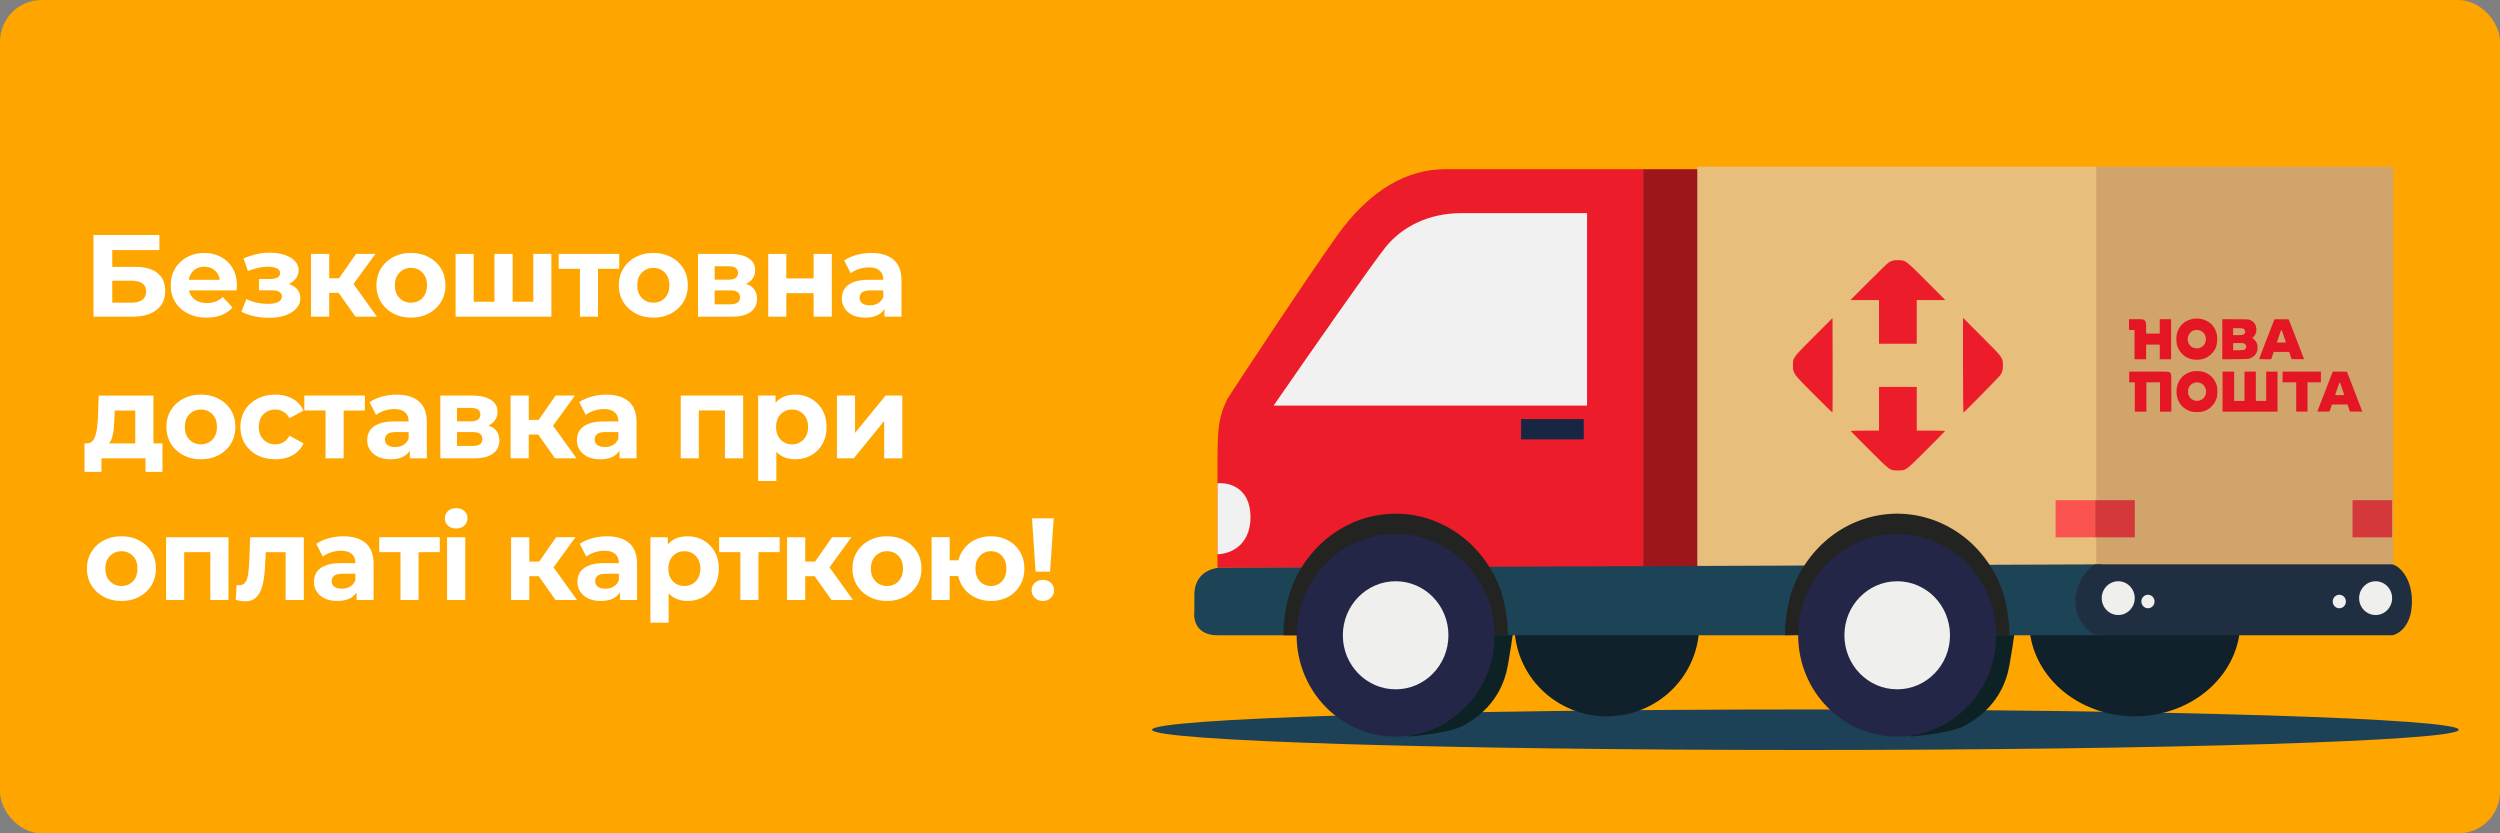
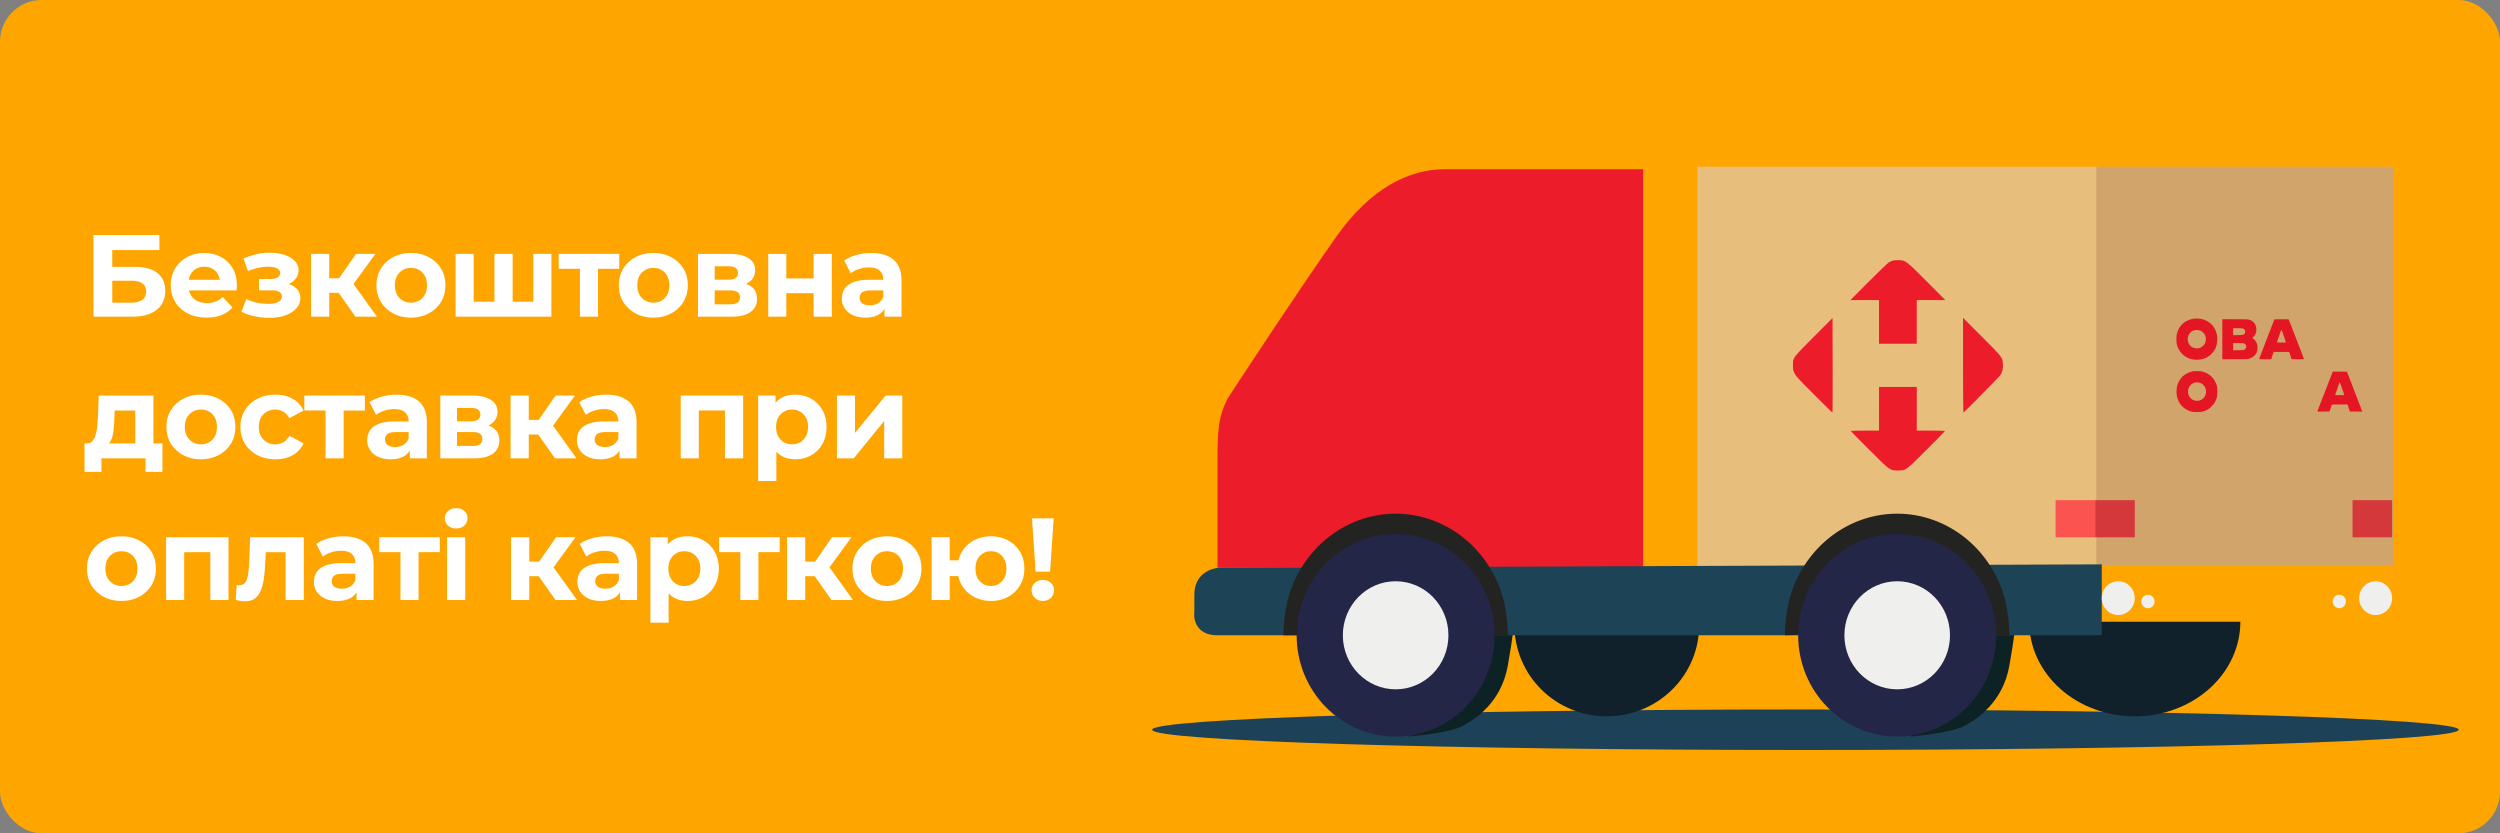
<svg xmlns="http://www.w3.org/2000/svg" width="1200" height="400" fill="none">
  <rect width="100%" height="100%" fill="#808080" stroke="none" />
  <rect width="1200" height="400" rx="20" fill="orange" />
  <path d="M44.872 152v-39.2h31.64v7.224H53.888v8.064h10.864c4.741 0 8.344.989 10.808 2.968 2.501 1.979 3.752 4.853 3.752 8.624 0 3.883-1.381 6.907-4.144 9.072-2.763 2.165-6.664 3.248-11.704 3.248H44.872zm9.016-6.72h9.072c2.315 0 4.088-.448 5.32-1.344 1.232-.933 1.848-2.277 1.848-4.032 0-3.435-2.39-5.152-7.168-5.152h-9.072v10.528zm45.264 7.168c-3.435 0-6.459-.672-9.072-2.016-2.576-1.344-4.574-3.173-5.992-5.488-1.419-2.352-2.128-5.021-2.128-8.008 0-3.024.69-5.693 2.072-8.008a14.824 14.824 0 0 1 5.768-5.488c2.426-1.344 5.17-2.016 8.232-2.016 2.949 0 5.6.635 7.952 1.904 2.389 1.232 4.274 3.024 5.656 5.376 1.381 2.315 2.072 5.096 2.072 8.344 0 .336-.019.728-.056 1.176-.038.411-.075.803-.112 1.176H89.072v-5.096h19.88l-3.36 1.512c0-1.568-.318-2.931-.952-4.088a6.761 6.761 0 0 0-2.632-2.688c-1.12-.672-2.427-1.008-3.92-1.008-1.494 0-2.819.336-3.976 1.008-1.12.635-1.998 1.549-2.632 2.744-.635 1.157-.952 2.539-.952 4.144v1.344c0 1.643.354 3.099 1.064 4.368a7.579 7.579 0 0 0 3.08 2.856c1.344.635 2.912.952 4.704.952 1.605 0 3.005-.243 4.2-.728a10.206 10.206 0 0 0 3.36-2.184l4.648 5.04c-1.382 1.568-3.118 2.781-5.208 3.64-2.091.821-4.499 1.232-7.224 1.232zm30 .112c-2.315 0-4.629-.243-6.944-.728-2.277-.485-4.387-1.213-6.328-2.184l2.352-6.104a23.097 23.097 0 0 0 4.984 1.736c1.829.373 3.677.56 5.544.56 1.344 0 2.501-.131 3.472-.392 1.008-.299 1.773-.709 2.296-1.232a2.59 2.59 0 0 0 .784-1.904c0-.971-.411-1.699-1.232-2.184-.821-.523-2.016-.784-3.584-.784h-6.16v-5.432h5.432c1.008 0 1.867-.112 2.576-.336.709-.224 1.232-.541 1.568-.952.373-.448.56-.971.56-1.568 0-.635-.224-1.176-.672-1.624-.448-.448-1.101-.784-1.96-1.008-.859-.261-1.941-.392-3.248-.392-1.493 0-3.043.187-4.648.56-1.605.336-3.248.84-4.928 1.512l-2.128-6.048a41.792 41.792 0 0 1 5.88-1.96 25.81 25.81 0 0 1 5.768-.784c2.8-.075 5.32.224 7.56.896 2.24.672 3.995 1.643 5.264 2.912 1.307 1.269 1.96 2.819 1.96 4.648a6.237 6.237 0 0 1-1.344 3.92c-.859 1.157-2.053 2.072-3.584 2.744-1.531.635-3.248.952-5.152.952l.224-1.736c3.323 0 5.936.672 7.84 2.016 1.904 1.307 2.856 3.099 2.856 5.376 0 1.941-.672 3.64-2.016 5.096-1.307 1.419-3.099 2.52-5.376 3.304-2.24.747-4.779 1.12-7.616 1.12zm41.469-.56-10.08-14.28 7.112-4.2L180.925 152h-10.304zm-21.336 0v-30.128h8.736V152h-8.736zm6.16-11.424v-7h10.528v7h-10.528zm13.048-2.632-8.176-.896 10.584-15.176h9.296l-11.704 16.072zm28.784 14.504c-3.21 0-6.066-.672-8.568-2.016-2.464-1.344-4.424-3.173-5.88-5.488-1.418-2.352-2.128-5.021-2.128-8.008 0-3.024.71-5.693 2.128-8.008 1.456-2.352 3.416-4.181 5.88-5.488 2.502-1.344 5.358-2.016 8.568-2.016 3.174 0 6.011.672 8.512 2.016 2.502 1.307 4.462 3.117 5.88 5.432 1.419 2.315 2.128 5.003 2.128 8.064 0 2.987-.709 5.656-2.128 8.008-1.418 2.315-3.378 4.144-5.88 5.488-2.501 1.344-5.338 2.016-8.512 2.016zm0-7.168c1.456 0 2.763-.336 3.92-1.008 1.158-.672 2.072-1.624 2.744-2.856.672-1.269 1.008-2.763 1.008-4.48 0-1.755-.336-3.248-1.008-4.48-.672-1.232-1.586-2.184-2.744-2.856-1.157-.672-2.464-1.008-3.92-1.008s-2.762.336-3.92 1.008c-1.157.672-2.09 1.624-2.8 2.856-.672 1.232-1.008 2.725-1.008 4.48 0 1.717.336 3.211 1.008 4.48.71 1.232 1.643 2.184 2.8 2.856 1.158.672 2.464 1.008 3.92 1.008zm41.961-.448-1.904 2.016v-24.976h8.736v24.976l-2.016-2.016h13.888l-1.96 2.016v-24.976h8.68V152h-45.976v-30.128h8.68v24.976l-1.96-2.016h13.832zM278.365 152v-24.976l1.96 2.016h-12.152v-7.168h29.064v7.168h-12.152l1.96-2.016V152h-8.68zm35.263.448c-3.21 0-6.066-.672-8.568-2.016-2.464-1.344-4.424-3.173-5.88-5.488-1.418-2.352-2.128-5.021-2.128-8.008 0-3.024.71-5.693 2.128-8.008 1.456-2.352 3.416-4.181 5.88-5.488 2.502-1.344 5.358-2.016 8.568-2.016 3.174 0 6.011.672 8.512 2.016 2.502 1.307 4.462 3.117 5.88 5.432 1.419 2.315 2.128 5.003 2.128 8.064 0 2.987-.709 5.656-2.128 8.008-1.418 2.315-3.378 4.144-5.88 5.488-2.501 1.344-5.338 2.016-8.512 2.016zm0-7.168c1.456 0 2.763-.336 3.92-1.008 1.158-.672 2.072-1.624 2.744-2.856.672-1.269 1.008-2.763 1.008-4.48 0-1.755-.336-3.248-1.008-4.48-.672-1.232-1.586-2.184-2.744-2.856-1.157-.672-2.464-1.008-3.92-1.008s-2.762.336-3.92 1.008c-1.157.672-2.09 1.624-2.8 2.856-.672 1.232-1.008 2.725-1.008 4.48 0 1.717.336 3.211 1.008 4.48.71 1.232 1.643 2.184 2.8 2.856 1.158.672 2.464 1.008 3.92 1.008zm21.409 6.72v-30.128h15.4c3.771 0 6.72.691 8.848 2.072 2.128 1.344 3.192 3.248 3.192 5.712 0 2.464-1.008 4.405-3.024 5.824-1.979 1.381-4.611 2.072-7.896 2.072l.896-2.016c3.659 0 6.384.672 8.176 2.016 1.829 1.344 2.744 3.304 2.744 5.88 0 2.651-1.008 4.741-3.024 6.272-2.016 1.531-5.096 2.296-9.24 2.296h-16.072zm8.008-5.936h7.336c1.605 0 2.8-.261 3.584-.784.821-.56 1.232-1.4 1.232-2.52 0-1.157-.373-1.997-1.12-2.52-.747-.56-1.923-.84-3.528-.84h-7.504v6.664zm0-11.816h6.608c1.531 0 2.669-.28 3.416-.84.784-.56 1.176-1.363 1.176-2.408 0-1.083-.392-1.885-1.176-2.408-.747-.523-1.885-.784-3.416-.784h-6.608v6.44zM368.753 152v-30.128h8.68v11.76h13.104v-11.76h8.736V152h-8.736v-11.256h-13.104V152h-8.68zm55.795 0v-5.88l-.56-1.288v-10.528c0-1.867-.579-3.323-1.736-4.368-1.12-1.045-2.856-1.568-5.208-1.568-1.606 0-3.192.261-4.76.784-1.531.485-2.838 1.157-3.92 2.016l-3.136-6.104c1.642-1.157 3.621-2.053 5.936-2.688a26.545 26.545 0 0 1 7.056-.952c4.592 0 8.157 1.083 10.696 3.248 2.538 2.165 3.808 5.544 3.808 10.136V152h-8.176zm-9.184.448c-2.352 0-4.368-.392-6.048-1.176-1.68-.821-2.968-1.923-3.864-3.304-.896-1.381-1.344-2.931-1.344-4.648 0-1.792.429-3.36 1.288-4.704.896-1.344 2.296-2.389 4.2-3.136 1.904-.784 4.386-1.176 7.448-1.176h8.008v5.096h-7.056c-2.054 0-3.472.336-4.256 1.008-.747.672-1.12 1.512-1.12 2.52 0 1.12.429 2.016 1.288 2.688.896.635 2.109.952 3.64.952 1.456 0 2.762-.336 3.92-1.008 1.157-.709 1.997-1.736 2.52-3.08l1.344 4.032c-.635 1.941-1.792 3.416-3.472 4.424-1.68 1.008-3.846 1.512-6.496 1.512zM64.92 216.08v-19.04h-9.856l-.168 3.864a152.299 152.299 0 0 1-.28 4.592c-.112 1.456-.336 2.781-.672 3.976-.299 1.157-.747 2.147-1.344 2.968-.597.784-1.4 1.325-2.408 1.624l-8.624-1.232c1.083 0 1.96-.317 2.632-.952.672-.672 1.195-1.587 1.568-2.744.373-1.195.653-2.539.84-4.032.187-1.531.317-3.136.392-4.816l.392-10.416h26.264v26.208H64.92zm-24.36 10.416v-13.664h37.408v13.664h-8.12V220H48.68v6.496h-8.12zm55.898-6.048c-3.211 0-6.067-.672-8.568-2.016-2.464-1.344-4.424-3.173-5.88-5.488-1.419-2.352-2.128-5.021-2.128-8.008 0-3.024.709-5.693 2.128-8.008 1.456-2.352 3.416-4.181 5.88-5.488 2.501-1.344 5.357-2.016 8.568-2.016 3.173 0 6.01.672 8.512 2.016 2.501 1.307 4.461 3.117 5.88 5.432 1.418 2.315 2.128 5.003 2.128 8.064 0 2.987-.71 5.656-2.128 8.008-1.419 2.315-3.379 4.144-5.88 5.488-2.502 1.344-5.339 2.016-8.512 2.016zm0-7.168c1.456 0 2.762-.336 3.92-1.008 1.157-.672 2.072-1.624 2.744-2.856.672-1.269 1.008-2.763 1.008-4.48 0-1.755-.336-3.248-1.008-4.48-.672-1.232-1.587-2.184-2.744-2.856-1.158-.672-2.464-1.008-3.92-1.008s-2.763.336-3.92 1.008c-1.158.672-2.091 1.624-2.8 2.856-.672 1.232-1.008 2.725-1.008 4.48 0 1.717.336 3.211 1.008 4.48.709 1.232 1.642 2.184 2.8 2.856 1.157.672 2.464 1.008 3.92 1.008zm35.744 7.168c-3.248 0-6.141-.653-8.68-1.96-2.538-1.344-4.536-3.192-5.992-5.544-1.418-2.352-2.128-5.021-2.128-8.008 0-3.024.71-5.693 2.128-8.008 1.456-2.352 3.454-4.181 5.992-5.488 2.539-1.344 5.432-2.016 8.68-2.016 3.174 0 5.936.672 8.288 2.016 2.352 1.307 4.088 3.192 5.208 5.656l-6.776 3.64c-.784-1.419-1.773-2.464-2.968-3.136-1.157-.672-2.426-1.008-3.808-1.008-1.493 0-2.837.336-4.032 1.008-1.194.672-2.146 1.624-2.856 2.856-.672 1.232-1.008 2.725-1.008 4.48 0 1.755.336 3.248 1.008 4.48.71 1.232 1.662 2.184 2.856 2.856 1.195.672 2.539 1.008 4.032 1.008 1.382 0 2.651-.317 3.808-.952 1.195-.672 2.184-1.736 2.968-3.192l6.776 3.696c-1.12 2.427-2.856 4.312-5.208 5.656-2.352 1.307-5.114 1.96-8.288 1.96zm24.07-.448v-24.976l1.96 2.016H146.08v-7.168h29.064v7.168h-12.152l1.96-2.016V220h-8.68zm40.441 0v-5.88l-.56-1.288v-10.528c0-1.867-.579-3.323-1.736-4.368-1.12-1.045-2.856-1.568-5.208-1.568-1.605 0-3.192.261-4.76.784-1.531.485-2.837 1.157-3.92 2.016l-3.136-6.104c1.643-1.157 3.621-2.053 5.936-2.688a26.556 26.556 0 0 1 7.056-.952c4.592 0 8.157 1.083 10.696 3.248 2.539 2.165 3.808 5.544 3.808 10.136V220h-8.176zm-9.184.448c-2.352 0-4.368-.392-6.048-1.176-1.68-.821-2.968-1.923-3.864-3.304-.896-1.381-1.344-2.931-1.344-4.648 0-1.792.429-3.36 1.288-4.704.896-1.344 2.296-2.389 4.2-3.136 1.904-.784 4.387-1.176 7.448-1.176h8.008v5.096h-7.056c-2.053 0-3.472.336-4.256 1.008-.747.672-1.12 1.512-1.12 2.52 0 1.12.429 2.016 1.288 2.688.896.635 2.109.952 3.64.952 1.456 0 2.763-.336 3.92-1.008 1.157-.709 1.997-1.736 2.52-3.08l1.344 4.032c-.635 1.941-1.792 3.416-3.472 4.424-1.68 1.008-3.845 1.512-6.496 1.512zm23.829-.448v-30.128h15.4c3.77 0 6.72.691 8.848 2.072 2.128 1.344 3.192 3.248 3.192 5.712 0 2.464-1.008 4.405-3.024 5.824-1.979 1.381-4.611 2.072-7.896 2.072l.896-2.016c3.658 0 6.384.672 8.176 2.016 1.829 1.344 2.744 3.304 2.744 5.88 0 2.651-1.008 4.741-3.024 6.272-2.016 1.531-5.096 2.296-9.24 2.296h-16.072zm8.008-5.936h7.336c1.605 0 2.8-.261 3.584-.784.821-.56 1.232-1.4 1.232-2.52 0-1.157-.374-1.997-1.12-2.52-.747-.56-1.923-.84-3.528-.84h-7.504v6.664zm0-11.816h6.608c1.53 0 2.669-.28 3.416-.84.784-.56 1.176-1.363 1.176-2.408 0-1.083-.392-1.885-1.176-2.408-.747-.523-1.886-.784-3.416-.784h-6.608v6.44zM266.41 220l-10.08-14.28 7.112-4.2L276.714 220H266.41zm-21.336 0v-30.128h8.736V220h-8.736zm6.16-11.424v-7h10.528v7h-10.528zm13.048-2.632-8.176-.896 10.584-15.176h9.296l-11.704 16.072zM297.369 220v-5.88l-.56-1.288v-10.528c0-1.867-.579-3.323-1.736-4.368-1.12-1.045-2.856-1.568-5.208-1.568-1.606 0-3.192.261-4.76.784-1.531.485-2.838 1.157-3.92 2.016l-3.136-6.104c1.642-1.157 3.621-2.053 5.936-2.688a26.545 26.545 0 0 1 7.056-.952c4.592 0 8.157 1.083 10.696 3.248 2.538 2.165 3.808 5.544 3.808 10.136V220h-8.176zm-9.184.448c-2.352 0-4.368-.392-6.048-1.176-1.68-.821-2.968-1.923-3.864-3.304-.896-1.381-1.344-2.931-1.344-4.648 0-1.792.429-3.36 1.288-4.704.896-1.344 2.296-2.389 4.2-3.136 1.904-.784 4.386-1.176 7.448-1.176h8.008v5.096h-7.056c-2.054 0-3.472.336-4.256 1.008-.747.672-1.12 1.512-1.12 2.52 0 1.12.429 2.016 1.288 2.688.896.635 2.109.952 3.64.952 1.456 0 2.762-.336 3.92-1.008 1.157-.709 1.997-1.736 2.52-3.08l1.344 4.032c-.635 1.941-1.792 3.416-3.472 4.424-1.68 1.008-3.846 1.512-6.496 1.512zm38.568-.448v-30.128h29.96V220h-8.736v-24.92l1.96 1.96h-16.464l1.96-1.96V220h-8.68zm54.968.448c-2.539 0-4.76-.56-6.664-1.68-1.904-1.12-3.398-2.819-4.48-5.096-1.046-2.315-1.568-5.227-1.568-8.736 0-3.547.504-6.459 1.512-8.736 1.008-2.277 2.464-3.976 4.368-5.096 1.904-1.12 4.181-1.68 6.832-1.68 2.837 0 5.376.653 7.616 1.96 2.277 1.269 4.069 3.061 5.376 5.376 1.344 2.315 2.016 5.04 2.016 8.176 0 3.173-.672 5.917-2.016 8.232-1.307 2.315-3.099 4.107-5.376 5.376-2.24 1.269-4.779 1.904-7.616 1.904zm-17.808 10.416v-40.992h8.344v6.16l-.168 8.96.56 8.904v16.968h-8.736zm16.296-17.584c1.456 0 2.744-.336 3.864-1.008 1.157-.672 2.072-1.624 2.744-2.856.709-1.269 1.064-2.763 1.064-4.48 0-1.755-.355-3.248-1.064-4.48-.672-1.232-1.587-2.184-2.744-2.856-1.12-.672-2.408-1.008-3.864-1.008s-2.763.336-3.92 1.008c-1.158.672-2.072 1.624-2.744 2.856-.672 1.232-1.008 2.725-1.008 4.48 0 1.717.336 3.211 1.008 4.48.672 1.232 1.586 2.184 2.744 2.856 1.157.672 2.464 1.008 3.92 1.008zm21.523 6.72v-30.128h8.68v17.92l14.672-17.92h8.008V220h-8.68v-17.92L409.796 220h-8.064zm-343.42 68.448c-3.21 0-6.067-.672-8.568-2.016-2.464-1.344-4.424-3.173-5.88-5.488-1.419-2.352-2.128-5.021-2.128-8.008 0-3.024.71-5.693 2.128-8.008 1.456-2.352 3.416-4.181 5.88-5.488 2.501-1.344 5.357-2.016 8.568-2.016 3.173 0 6.01.672 8.512 2.016 2.501 1.307 4.461 3.117 5.88 5.432 1.419 2.315 2.128 5.003 2.128 8.064 0 2.987-.71 5.656-2.128 8.008-1.419 2.315-3.379 4.144-5.88 5.488-2.501 1.344-5.339 2.016-8.512 2.016zm0-7.168c1.456 0 2.763-.336 3.92-1.008 1.157-.672 2.072-1.624 2.744-2.856.672-1.269 1.008-2.763 1.008-4.48 0-1.755-.336-3.248-1.008-4.48-.672-1.232-1.587-2.184-2.744-2.856-1.157-.672-2.464-1.008-3.92-1.008s-2.763.336-3.92 1.008c-1.157.672-2.09 1.624-2.8 2.856-.672 1.232-1.008 2.725-1.008 4.48 0 1.717.336 3.211 1.008 4.48.71 1.232 1.643 2.184 2.8 2.856 1.157.672 2.464 1.008 3.92 1.008zM79.721 288v-30.128h29.96V288h-8.736v-24.92l1.96 1.96H86.441l1.96-1.96V288h-8.68zm33.408-.056.448-7.168.672.112h.616c1.045 0 1.866-.299 2.464-.896.597-.597 1.045-1.4 1.344-2.408.298-1.045.504-2.221.616-3.528a67.62 67.62 0 0 0 .336-4.088l.448-12.096h25.76V288h-8.736v-25.088l1.96 2.128h-13.216l1.848-2.24-.392 7.56c-.112 2.688-.336 5.152-.672 7.392-.299 2.24-.803 4.181-1.512 5.824-.71 1.605-1.662 2.856-2.856 3.752-1.195.859-2.726 1.288-4.592 1.288a14.36 14.36 0 0 1-2.128-.168 23.2 23.2 0 0 1-2.408-.504zm58.016.056v-5.88l-.56-1.288v-10.528c0-1.867-.578-3.323-1.736-4.368-1.12-1.045-2.856-1.568-5.208-1.568-1.605 0-3.192.261-4.76.784-1.53.485-2.837 1.157-3.92 2.016l-3.136-6.104c1.643-1.157 3.622-2.053 5.936-2.688a26.556 26.556 0 0 1 7.056-.952c4.592 0 8.158 1.083 10.696 3.248 2.539 2.165 3.808 5.544 3.808 10.136V288h-8.176zm-9.184.448c-2.352 0-4.368-.392-6.048-1.176-1.68-.821-2.968-1.923-3.864-3.304-.896-1.381-1.344-2.931-1.344-4.648 0-1.792.43-3.36 1.288-4.704.896-1.344 2.296-2.389 4.2-3.136 1.904-.784 4.387-1.176 7.448-1.176h8.008v5.096h-7.056c-2.053 0-3.472.336-4.256 1.008-.746.672-1.12 1.512-1.12 2.52 0 1.12.43 2.016 1.288 2.688.896.635 2.11.952 3.64.952 1.456 0 2.763-.336 3.92-1.008 1.158-.709 1.998-1.736 2.52-3.08l1.344 4.032c-.634 1.941-1.792 3.416-3.472 4.424-1.68 1.008-3.845 1.512-6.496 1.512zM192.23 288v-24.976l1.96 2.016h-12.152v-7.168h29.064v7.168H198.95l1.96-2.016V288h-8.68zm22.353 0v-30.128h8.736V288h-8.736zm4.368-34.328c-1.605 0-2.912-.467-3.92-1.4-1.008-.933-1.512-2.091-1.512-3.472 0-1.381.504-2.539 1.512-3.472 1.008-.933 2.315-1.4 3.92-1.4s2.912.448 3.92 1.344c1.008.859 1.512 1.979 1.512 3.36 0 1.456-.504 2.669-1.512 3.64-.971.933-2.277 1.4-3.92 1.4zM266.657 288l-10.08-14.28 7.112-4.2L276.961 288h-10.304zm-21.336 0v-30.128h8.736V288h-8.736zm6.16-11.424v-7h10.528v7h-10.528zm13.048-2.632-8.176-.896 10.584-15.176h9.296l-11.704 16.072zM297.616 288v-5.88l-.56-1.288v-10.528c0-1.867-.579-3.323-1.736-4.368-1.12-1.045-2.856-1.568-5.208-1.568-1.606 0-3.192.261-4.76.784-1.531.485-2.838 1.157-3.92 2.016l-3.136-6.104c1.642-1.157 3.621-2.053 5.936-2.688a26.545 26.545 0 0 1 7.056-.952c4.592 0 8.157 1.083 10.696 3.248 2.538 2.165 3.808 5.544 3.808 10.136V288h-8.176zm-9.184.448c-2.352 0-4.368-.392-6.048-1.176-1.68-.821-2.968-1.923-3.864-3.304-.896-1.381-1.344-2.931-1.344-4.648 0-1.792.429-3.36 1.288-4.704.896-1.344 2.296-2.389 4.2-3.136 1.904-.784 4.386-1.176 7.448-1.176h8.008v5.096h-7.056c-2.054 0-3.472.336-4.256 1.008-.747.672-1.12 1.512-1.12 2.52 0 1.12.429 2.016 1.288 2.688.896.635 2.109.952 3.64.952 1.456 0 2.762-.336 3.92-1.008 1.157-.709 1.997-1.736 2.52-3.08l1.344 4.032c-.635 1.941-1.792 3.416-3.472 4.424-1.68 1.008-3.846 1.512-6.496 1.512zm41.581 0c-2.539 0-4.76-.56-6.664-1.68-1.904-1.12-3.398-2.819-4.48-5.096-1.046-2.315-1.568-5.227-1.568-8.736 0-3.547.504-6.459 1.512-8.736 1.008-2.277 2.464-3.976 4.368-5.096 1.904-1.12 4.181-1.68 6.832-1.68 2.837 0 5.376.653 7.616 1.96 2.277 1.269 4.069 3.061 5.376 5.376 1.344 2.315 2.016 5.04 2.016 8.176 0 3.173-.672 5.917-2.016 8.232-1.307 2.315-3.099 4.107-5.376 5.376-2.24 1.269-4.779 1.904-7.616 1.904zm-17.808 10.416v-40.992h8.344v6.16l-.168 8.96.56 8.904v16.968h-8.736zm16.296-17.584c1.456 0 2.744-.336 3.864-1.008 1.157-.672 2.072-1.624 2.744-2.856.709-1.269 1.064-2.763 1.064-4.48 0-1.755-.355-3.248-1.064-4.48-.672-1.232-1.587-2.184-2.744-2.856-1.12-.672-2.408-1.008-3.864-1.008s-2.763.336-3.92 1.008c-1.158.672-2.072 1.624-2.744 2.856-.672 1.232-1.008 2.725-1.008 4.48 0 1.717.336 3.211 1.008 4.48.672 1.232 1.586 2.184 2.744 2.856 1.157.672 2.464 1.008 3.92 1.008zM355.37 288v-24.976l1.96 2.016h-12.152v-7.168h29.064v7.168H362.09l1.96-2.016V288h-8.68zm43.744 0-10.08-14.28 7.112-4.2L409.418 288h-10.304zm-21.336 0v-30.128h8.736V288h-8.736zm6.16-11.424v-7h10.528v7h-10.528zm13.048-2.632-8.176-.896 10.584-15.176h9.296l-11.704 16.072zm28.784 14.504c-3.21 0-6.066-.672-8.568-2.016-2.464-1.344-4.424-3.173-5.88-5.488-1.418-2.352-2.128-5.021-2.128-8.008 0-3.024.71-5.693 2.128-8.008 1.456-2.352 3.416-4.181 5.88-5.488 2.502-1.344 5.358-2.016 8.568-2.016 3.174 0 6.011.672 8.512 2.016 2.502 1.307 4.462 3.117 5.88 5.432 1.419 2.315 2.128 5.003 2.128 8.064 0 2.987-.709 5.656-2.128 8.008-1.418 2.315-3.378 4.144-5.88 5.488-2.501 1.344-5.338 2.016-8.512 2.016zm0-7.168c1.456 0 2.763-.336 3.92-1.008 1.158-.672 2.072-1.624 2.744-2.856.672-1.269 1.008-2.763 1.008-4.48 0-1.755-.336-3.248-1.008-4.48-.672-1.232-1.586-2.184-2.744-2.856-1.157-.672-2.464-1.008-3.92-1.008s-2.762.336-3.92 1.008c-1.157.672-2.09 1.624-2.8 2.856-.672 1.232-1.008 2.725-1.008 4.48 0 1.717.336 3.211 1.008 4.48.71 1.232 1.643 2.184 2.8 2.856 1.158.672 2.464 1.008 3.92 1.008zm21.409 6.72v-30.128h8.68v11.088h8.848v7.56h-8.848V288h-8.68zm28.504.448c-3.099 0-5.861-.672-8.288-2.016-2.427-1.344-4.331-3.173-5.712-5.488-1.381-2.352-2.072-5.021-2.072-8.008 0-3.024.691-5.693 2.072-8.008 1.381-2.352 3.285-4.181 5.712-5.488 2.427-1.344 5.189-2.016 8.288-2.016s5.843.672 8.232 2.016c2.427 1.307 4.331 3.136 5.712 5.488 1.381 2.315 2.072 4.984 2.072 8.008 0 2.987-.691 5.656-2.072 8.008-1.381 2.352-3.285 4.2-5.712 5.544-2.389 1.307-5.133 1.96-8.232 1.96zm0-7.168c1.419 0 2.669-.336 3.752-1.008 1.12-.672 1.997-1.624 2.632-2.856.672-1.269 1.008-2.763 1.008-4.48 0-1.755-.336-3.248-1.008-4.48-.635-1.232-1.512-2.184-2.632-2.856-1.083-.672-2.333-1.008-3.752-1.008-1.381 0-2.651.336-3.808 1.008-1.12.672-2.016 1.624-2.688 2.856-.635 1.232-.952 2.725-.952 4.48 0 1.717.317 3.211.952 4.48.672 1.232 1.568 2.184 2.688 2.856 1.157.672 2.427 1.008 3.808 1.008zm21.41-6.888-1.736-25.592h10.416l-1.736 25.592h-6.944zm3.472 14.056c-1.568 0-2.856-.504-3.864-1.512s-1.512-2.203-1.512-3.584c0-1.419.504-2.595 1.512-3.528 1.008-.971 2.296-1.456 3.864-1.456 1.605 0 2.893.485 3.864 1.456 1.008.933 1.512 2.109 1.512 3.528 0 1.381-.504 2.576-1.512 3.584-.971 1.008-2.259 1.512-3.864 1.512z" fill="#fff" />
  <path d="M866.6 360c173.2 0 313.6-4.355 313.6-9.727s-140.4-9.727-313.6-9.727c-173.196 0-313.6 4.355-313.6 9.727S693.404 360 866.6 360z" fill="#1D4157" />
-   <path d="M788.698 81.213h31.677v192.913h-31.677V81.213z" fill="#9C161B" />
  <path d="M693.68 81.213h95.032v191.292H584.397v-47.011c0-18.157 0-24.317 4.751-34.044 10.559-16.211 35.793-54.469 52.267-77.815 16.471-23.342 34.842-32.422 52.265-32.422z" fill="#ED1C2A" />
-   <path d="M761.786 102.296V194.7H611.32c15.314-22.154 47.518-68.411 53.853-76.193 7.919-9.727 20.588-16.211 36.426-16.211h60.187zm-161.55 145.902c0-14.269-10.56-16.751-15.839-16.214v34.043c5.279 0 15.839-3.563 15.839-17.829z" fill="#F1F1F1" />
-   <path d="M730.114 210.901v-9.728h30.095v9.728h-30.095z" fill="#172743" />
  <path d="M814.707 272.288V80h192.433v192.288H814.707z" fill="#E7BE7C" />
  <path d="M986.693 257.919v-17.833h19.007v17.833h-19.007z" fill="#FB5350" />
  <path d="M1006.23 80h142.54v191.291h-142.54V80z" fill="#D1A46B" />
  <path d="M1005.68 257.919v-17.833h19.01v17.833h-19.01zm142.55-17.833h-19.01v17.833h19.01v-17.833z" fill="#D4383B" />
  <path d="M701.573 348.701c-5.066 2.592-19.004 4.324-25.342 4.865 10.032-14.593 30.412-43.771 31.68-43.771 1.265 0 13.197-8.646 19.004-12.971 0 1.622-.633 8.433-3.166 22.698-3.169 17.83-15.838 25.935-22.176 29.179zm240.748 0c-5.07 2.592-19.007 4.324-25.342 4.865 10.028-14.593 30.408-43.771 31.676-43.771 1.265 0 13.198-8.646 19.004-12.971 0 1.622-.633 8.433-3.166 22.698-3.169 17.83-15.838 25.935-22.172 29.179z" fill="#0D2225" />
  <path d="M815.615 300.071c0 11.605-4.67 22.741-12.989 30.95-8.315 8.208-19.594 12.818-31.356 12.818-11.763 0-23.042-4.61-31.36-12.818-8.315-8.209-12.989-19.341-12.989-30.95h88.694zm259.755-1.625c0 12.039-5.34 23.584-14.84 32.098-9.51 8.511-22.4 13.295-35.84 13.295-13.44 0-26.336-4.784-35.839-13.295-9.507-8.514-14.844-20.059-14.844-32.098h101.363z" fill="#10212B" />
  <path d="M573.289 285.486c0-10.378 8.447-12.971 12.669-12.971l422.882-1.622v34.044H584.374c-10.136 0-11.613-7.565-11.085-11.345v-8.106z" fill="#1D4356" />
-   <path d="M1157.73 288.726c0-11.673-6.33-17.292-9.5-17.833h-142.55c-3.16 1.622-9.497 8.757-9.497 17.833 0 9.08 6.337 14.589 9.497 16.211h142.55c3.17-.54 9.5-4.538 9.5-16.211z" fill="#1F2E41" />
  <path d="M1016.75 295.214c4.38 0 7.92-3.629 7.92-8.106 0-4.476-3.54-8.105-7.92-8.105-4.37 0-7.92 3.629-7.92 8.105 0 4.477 3.55 8.106 7.92 8.106zM1140.3 295.214c4.37 0 7.92-3.629 7.92-8.106 0-4.476-3.55-8.105-7.92-8.105-4.38 0-7.92 3.629-7.92 8.105 0 4.477 3.54 8.106 7.92 8.106zM1122.88 291.966c1.75 0 3.16-1.452 3.16-3.243 0-1.792-1.41-3.244-3.16-3.244-1.76 0-3.17 1.452-3.17 3.244 0 1.791 1.41 3.243 3.17 3.243zM1031.02 291.966c1.75 0 3.17-1.452 3.17-3.243 0-1.792-1.42-3.244-3.17-3.244s-3.17 1.452-3.17 3.244c0 1.791 1.42 3.243 3.17 3.243z" fill="#EFEFED" />
  <path d="M723.763 304.933c0-7.451-1.394-16.449-4.101-23.331a57.017 57.017 0 0 0-11.671-18.409 53.739 53.739 0 0 0-17.472-12.298 51.465 51.465 0 0 0-20.609-4.322 51.445 51.445 0 0 0-20.605 4.322 53.724 53.724 0 0 0-17.471 12.298 57.02 57.02 0 0 0-11.672 18.409c-2.707 6.882-4.1 15.88-4.1 23.331h107.701zm240.737 0c0-7.451-1.394-16.449-4.1-23.331a56.992 56.992 0 0 0-11.672-18.409 53.718 53.718 0 0 0-17.472-12.298 51.45 51.45 0 0 0-20.605-4.322 51.464 51.464 0 0 0-20.609 4.322 53.724 53.724 0 0 0-17.471 12.298 57.02 57.02 0 0 0-11.672 18.409c-2.707 6.882-4.1 15.88-4.1 23.331l53.852-1.618 53.849 1.618z" fill="#232321" />
  <path d="M669.906 353.566c26.241 0 47.514-21.773 47.514-48.632 0-26.86-21.273-48.633-47.514-48.633-26.241 0-47.514 21.773-47.514 48.633 0 26.859 21.273 48.632 47.514 48.632zM910.64 353.566c26.242 0 47.514-21.773 47.514-48.632 0-26.86-21.272-48.633-47.514-48.633-26.241 0-47.514 21.773-47.514 48.633 0 26.859 21.273 48.632 47.514 48.632z" fill="#232647" />
  <path d="M669.908 330.875c13.996 0 25.342-11.613 25.342-25.938 0-14.326-11.346-25.939-25.342-25.939-13.996 0-25.342 11.613-25.342 25.939 0 14.325 11.346 25.938 25.342 25.938zM910.654 330.875c13.996 0 25.342-11.613 25.342-25.938 0-14.326-11.346-25.939-25.342-25.939-13.996 0-25.342 11.613-25.342 25.939 0 14.325 11.346 25.938 25.342 25.938z" fill="#EFEFED" />
-   <path d="M1021.91 158.389v-5.179h3.33c3.62 0 3.69.013 4.31.704.52.578.59.998.59 3.685v2.516h6.54v-6.902h5.45v19.228h-5.45v-7.025h-6.54v7.024h-5.57v-14.051h-2.66zM1022.03 183.533v-5.176h9.35c9.25 0 9.34 0 9.86.258.34.144.61.407.77.74.23.456.24.763.24 9.354v8.876h-5.45v-14.051h-6.54v14.051h-5.57v-14.052h-2.66zM1066.82 197.585V178.355h5.57v14.052h4.97v-14.052h5.44v14.053h4.97v-14.051h5.45v19.228h-26.4zM1095.64 183.533v-5.178h18.4v5.179h-6.42v14.051h-5.44v-14.052h-6.54z" fill="#E51624" />
  <path fill-rule="evenodd" clip-rule="evenodd" d="M1053.19 152.966c-1.22.123-3 .727-4.04 1.356-2.18 1.318-3.64 3.378-4.25 6.015-.35 1.466-.28 4.202.13 5.509.9 2.859 2.98 5.152 5.61 6.162 1.72.653 3.87.838 5.83.494 2.08-.371 3.63-1.207 5.15-2.761 1.77-1.813 2.52-3.648 2.62-6.435.08-1.823-.06-2.809-.6-4.3-.69-1.861-1.8-3.292-3.41-4.375-1.99-1.357-4.42-1.923-7.04-1.665zm5.61 9.466c-.14-1.614-.97-2.883-2.36-3.574-.69-.346-.96-.407-1.84-.431-1.48-.05-2.51.368-3.38 1.391-1.29 1.479-1.46 3.773-.39 5.437.82 1.294 2.08 1.947 3.72 1.934.82 0 1.09-.061 1.75-.381 1.72-.838 2.65-2.453 2.5-4.376zM1052.84 178.197c-1.44.21-3.3.999-4.53 1.948-1.54 1.195-2.75 3.094-3.29 5.189-.37 1.381-.37 3.895 0 5.288.87 3.389 3.27 5.879 6.62 6.865.82.246 1.22.283 2.95.283 2.34 0 2.96-.136 4.72-1.011.99-.492 1.32-.751 2.32-1.761 1-1.011 1.23-1.331 1.72-2.342.84-1.8.99-2.453.98-4.685 0-2.242-.15-2.933-.98-4.658-1.25-2.588-3.72-4.45-6.66-5.028-.84-.161-2.98-.212-3.85-.088zm5.29 12.351c1.69-2.515.52-5.99-2.31-6.817-2.15-.628-4.26.346-5.21 2.392-.27.579-.31.85-.31 1.85 0 1.07.03 1.243.4 1.995.21.444.61 1.011.88 1.271 1.95 1.786 5.11 1.453 6.55-.691zM1066.7 172.454v-19.252l6.27.037h.05c6.12.037 6.23.037 6.88.308 1.03.431 1.75.949 2.24 1.602 1.02 1.404 1.21 3.673.45 5.239-.22.468-.62 1.023-.95 1.33l-.55.519.29.197a5.456 5.456 0 0 1 1.76 2.095c.44.911.45.961.45 2.354 0 1.355-.02 1.479-.39 2.256-.67 1.466-1.81 2.427-3.54 3.006-.6.199-1.3.223-6.81.272l-6.15.037zm9.74-14.803c.26.062.64.283.84.493.33.32.38.457.38 1.049 0 .554-.05.714-.34 1.022-.5.53-1.11.64-3.4.64h-2.01v-3.327h2.03c1.12 0 2.24.062 2.5.123zm.92 10.169c1.18-.703 1.06-2.416-.21-2.971-.29-.123-1.03-.173-2.82-.173h-2.42v3.476l2.52-.05c2.25-.035 2.54-.061 2.93-.282zM1091.72 153.312c-.11.197-7.34 18.906-7.34 19.018 0 .061 1.22.11 2.89.11h2.9l.6-1.762.61-1.75h7.44l.57 1.726.57 1.724 2.98.039c1.65.011 2.99-.013 2.99-.063 0-.062-1.66-4.376-3.68-9.589l-3.68-9.491-3.39-.038c-1.88-.011-3.43.013-3.46.076zm5.49 11.018c0-.049-.43-1.405-.98-3.02-.59-1.737-1.05-2.921-1.14-2.921-.08 0-.4.727-.74 1.689-.31.937-.77 2.293-1.02 3.02l-.45 1.33h2.17c1.18 0 2.16-.036 2.16-.098zM1119.62 178.628c-.06.16-1.69 4.388-3.64 9.403-1.95 5.018-3.57 9.221-3.6 9.344-.06.197.11.21 2.87.184l2.93-.036.57-1.664.56-1.664 3.75-.038 3.75-.024.56 1.689.54 1.701 3.01.036 2.99.026-.09-.272c-1.22-3.2-2.45-6.397-3.69-9.589l-3.6-9.306-3.4-.037-3.4-.026-.11.273zm5.64 11.006-1.03-3.056c-.59-1.763-1.09-3.045-1.17-3.045-.09 0-.58 1.282-1.18 3.045l-1.02 3.055 1.13.039c.63.012 1.63.012 2.21 0l1.06-.038z" fill="#E51624" />
  <path d="M908.59 125.071c-.539.153-1.401.541-1.94.844-.519.325-4.876 4.517-9.684 9.334l-8.735 8.772h13.694v20.96h18.116v-20.96h13.694l-8.841-8.859c-10.18-10.198-10.092-10.153-13.414-10.284-1.143-.044-2.286.021-2.89.193zm-37.871 36.498c-10.395 10.459-10.092 10.026-10.092 13.785 0 2.119.043 2.377.712 3.781.667 1.407 1.358 2.162 9.423 10.264 4.787 4.799 8.756 8.686 8.843 8.621.065-.065.085-10.306.065-22.751l-.065-22.602-8.886 8.902zm71.536 13.74c0 12.488.085 22.731.173 22.731.301 0 17.446-17.395 17.878-18.151.884-1.512 1.208-2.938 1.1-4.97-.15-3.371-.108-3.306-10.31-13.502l-8.841-8.859v22.751zm-40.323 20.897v10.481h-6.794c-3.73 0-6.793.085-6.793.172 0 .085 3.948 4.105 8.799 8.925 10.395 10.371 9.899 10.025 13.847 10.025 3.945 0 3.471.346 13.867-10.025 4.83-4.82 8.776-8.837 8.776-8.927 0-.085-3.063-.17-6.793-.17h-6.794v-20.96h-18.115v10.479z" fill="#ED1C2A" />
</svg>